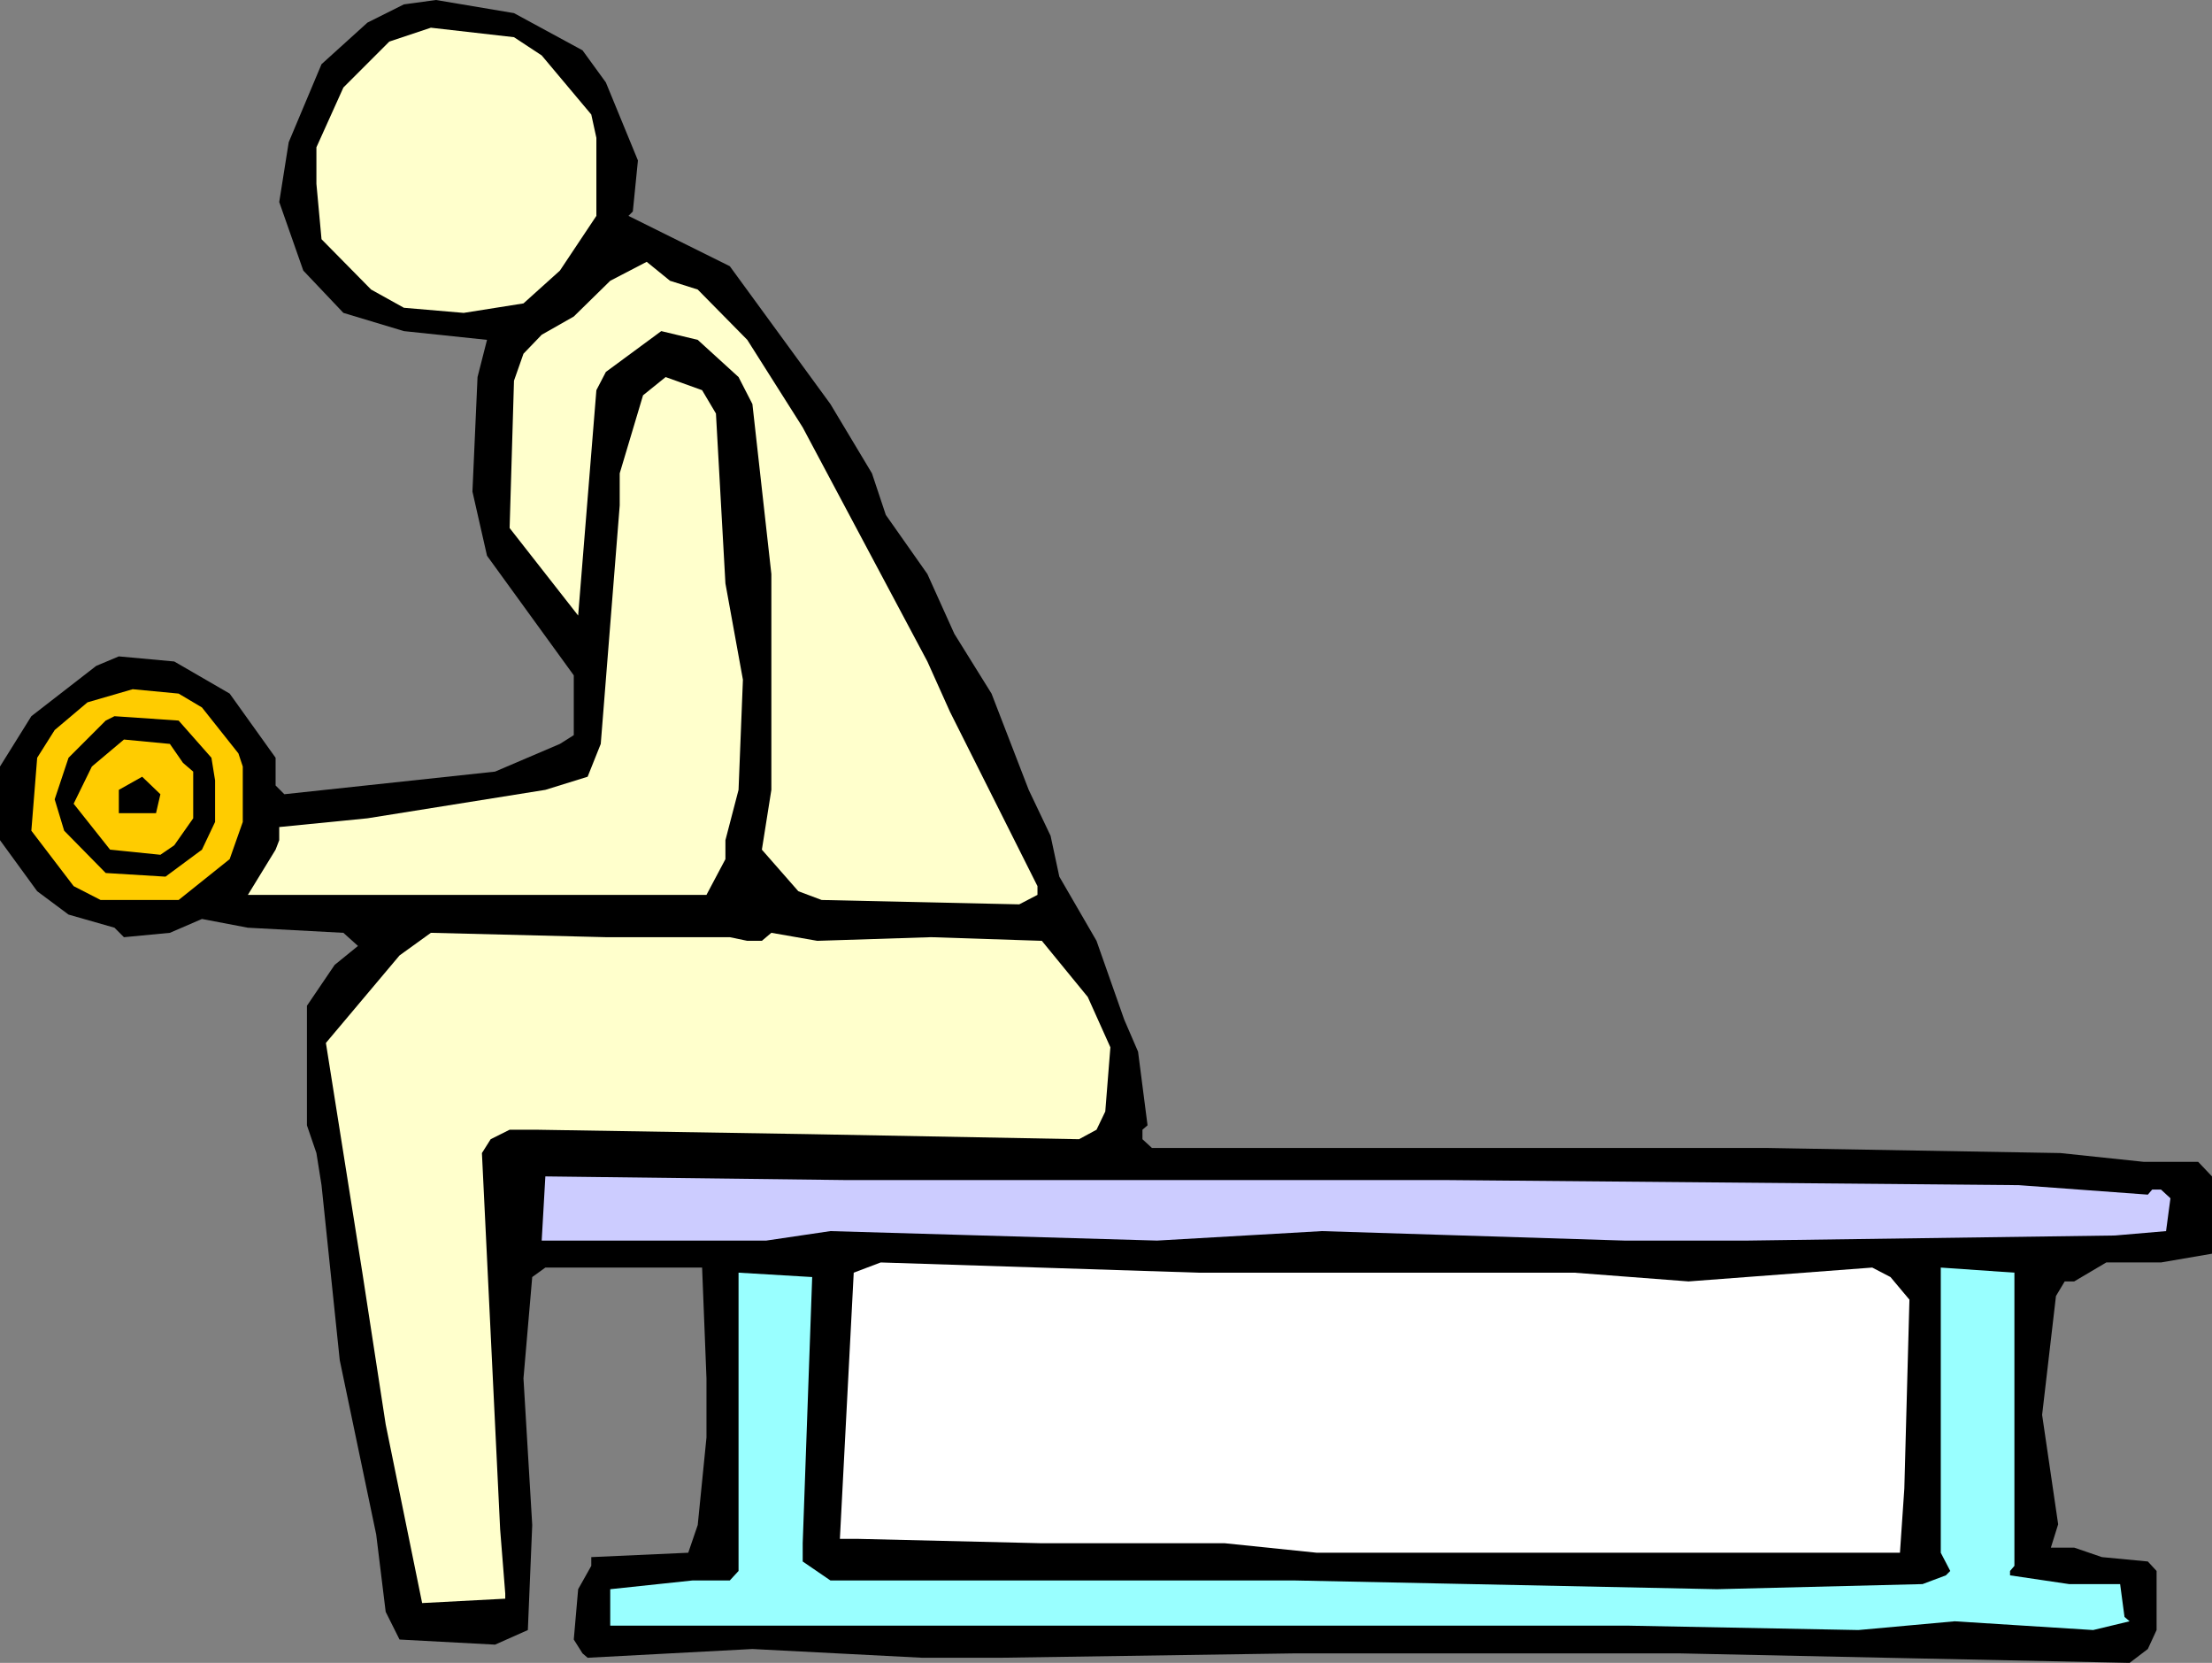
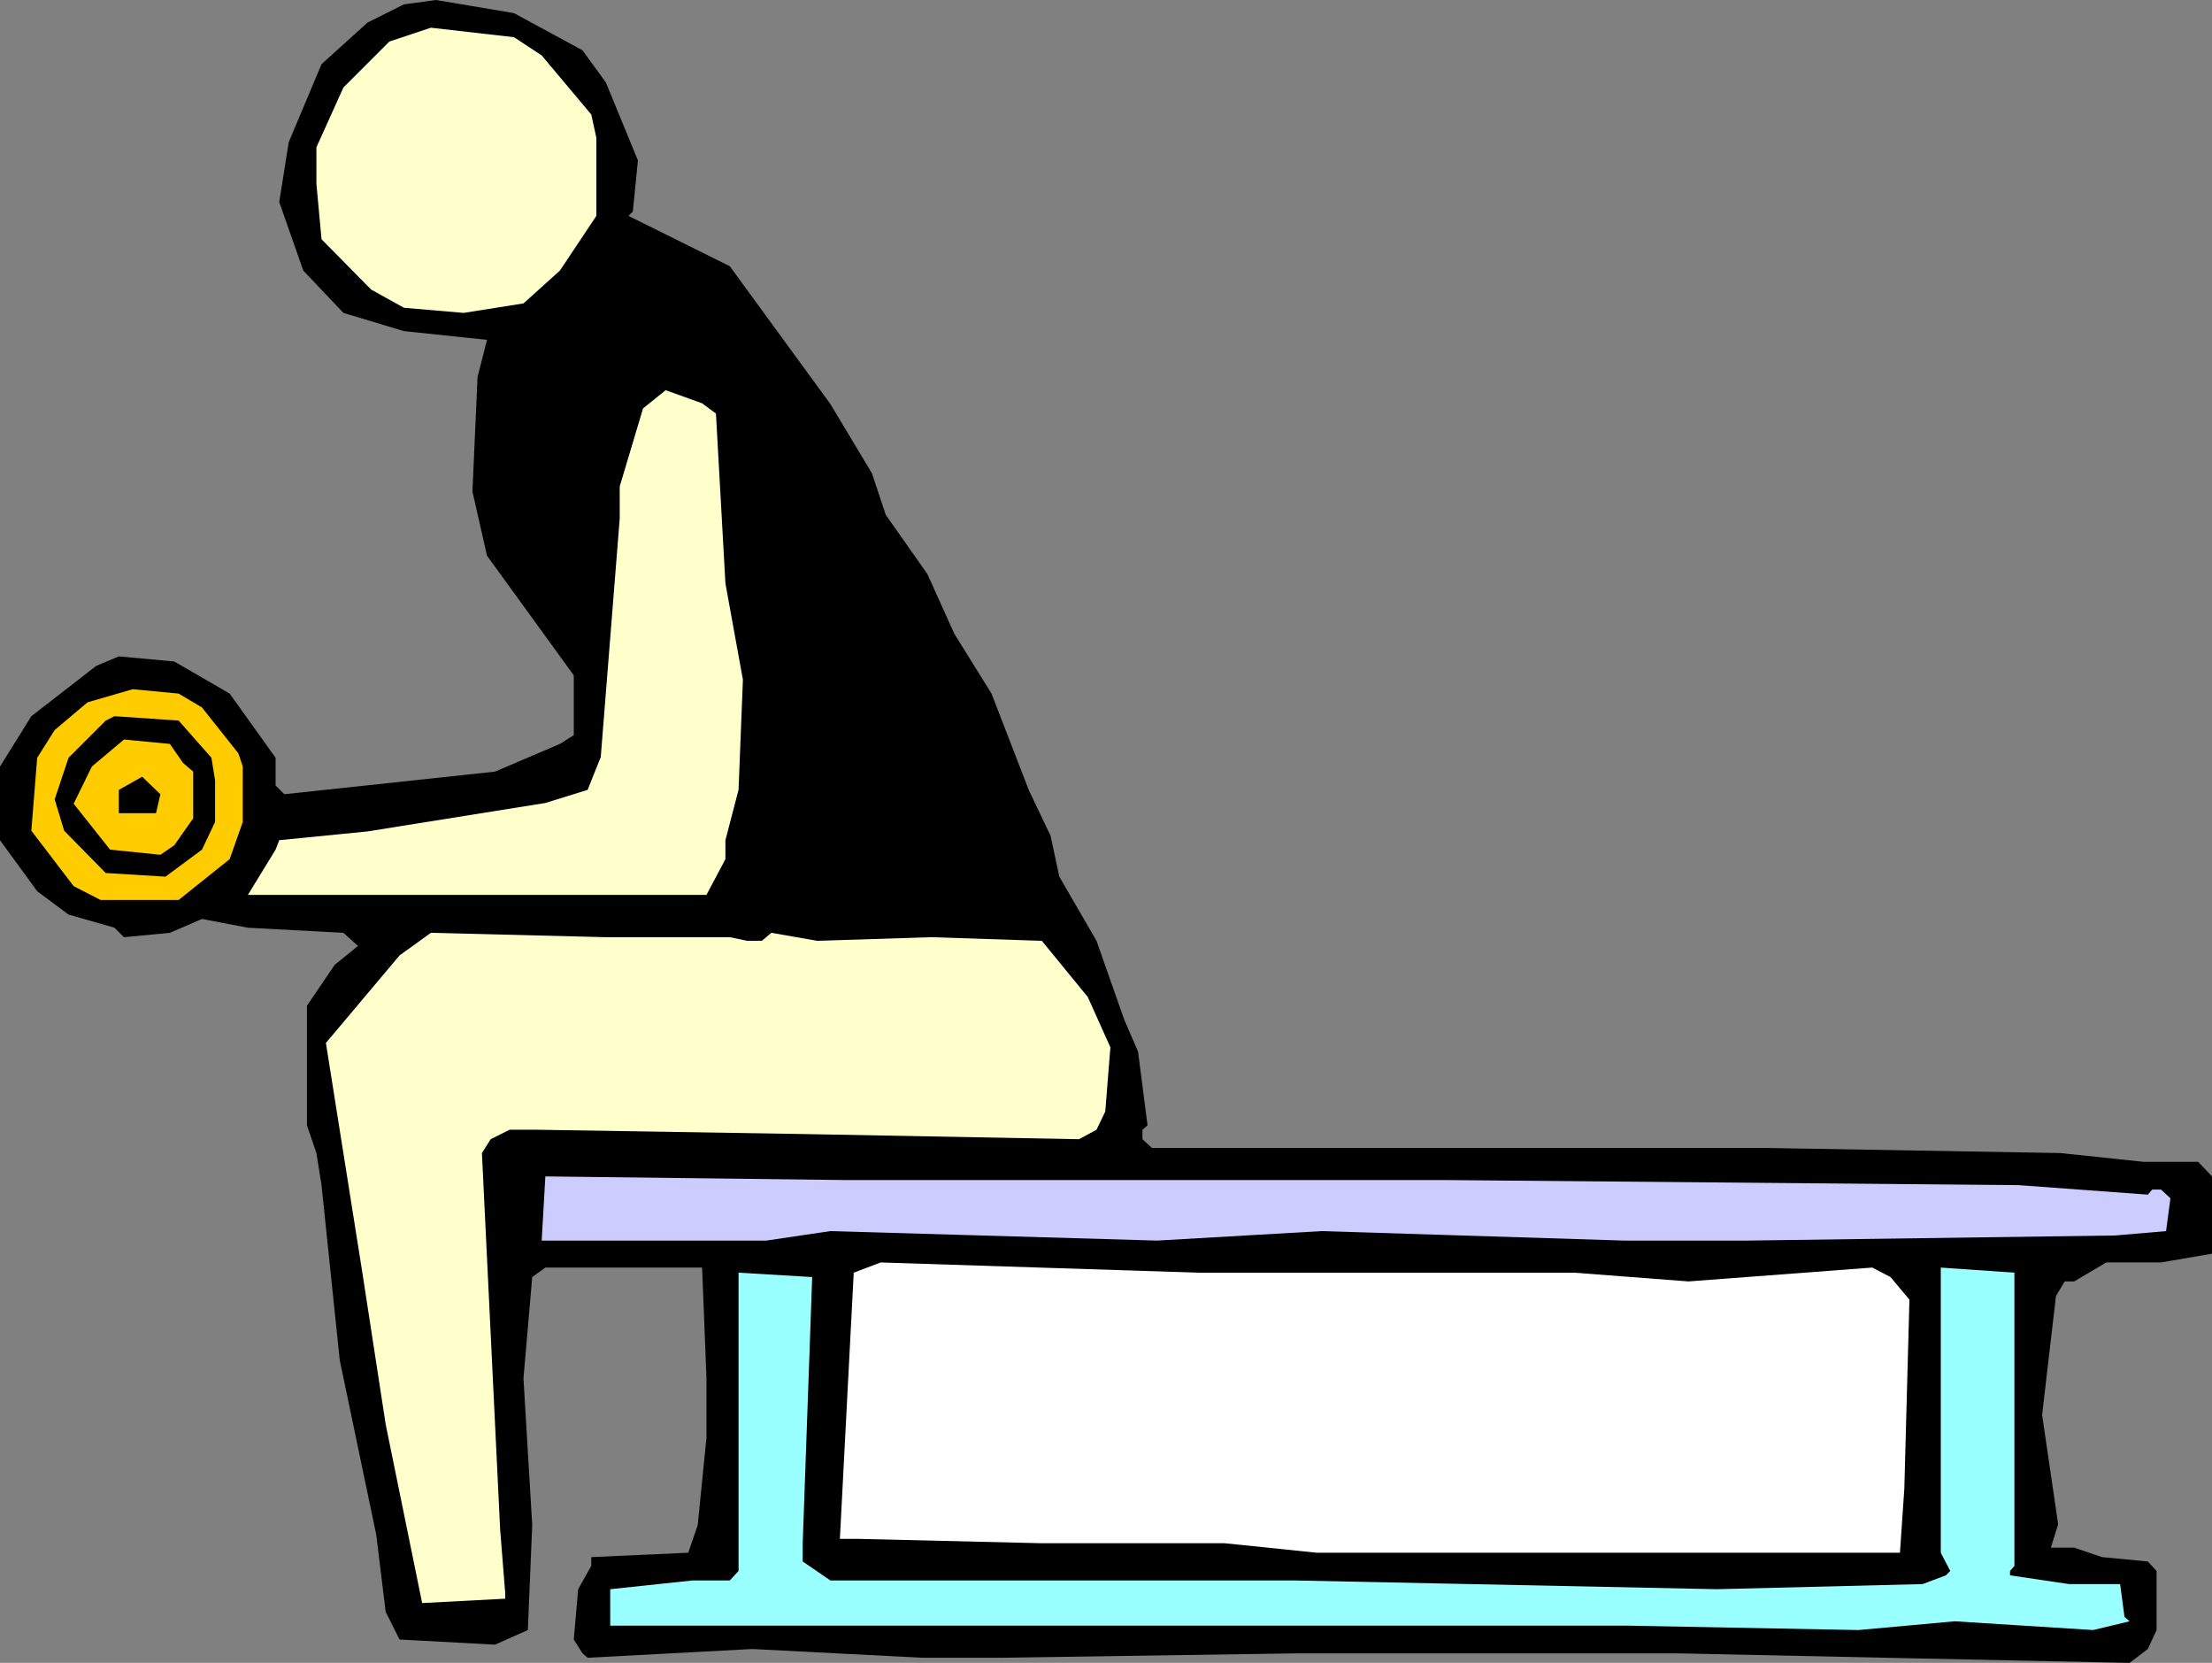
<svg xmlns="http://www.w3.org/2000/svg" xmlns:ns1="http://sodipodi.sourceforge.net/DTD/sodipodi-0.dtd" xmlns:ns2="http://www.inkscape.org/namespaces/inkscape" version="1.0" width="129.724mm" height="97.492mm" id="svg12" ns1:docname="Forearm 1.wmf">
  <rect width="100%" height="100%" fill="#808080" stroke="none" />
  <ns1:namedview id="namedview12" pagecolor="#ffffff" bordercolor="#000000" borderopacity="0.25" ns2:showpageshadow="2" ns2:pageopacity="0.0" ns2:pagecheckerboard="0" ns2:deskcolor="#d1d1d1" ns2:document-units="mm" />
  <defs id="defs1">
    <pattern id="WMFhbasepattern" patternUnits="userSpaceOnUse" width="6" height="6" x="0" y="0" />
  </defs>
  <path style="fill:#000000;fill-opacity:1;fill-rule:evenodd;stroke:none" d="m 129.118,11.151 5.171,7.111 7.11,17.292 -1.131,11.313 -0.97,0.97 22.462,11.151 22.301,30.545 9.211,15.353 3.07,9.212 9.211,13.091 5.979,13.252 8.242,13.252 8.242,21.333 4.848,10.182 1.939,9.05 8.242,14.222 6.141,17.454 3.07,7.111 2.101,16.323 -1.131,0.97 v 2.101 l 2.101,1.939 h 136.229 l 65.125,1.131 18.422,1.939 h 12.12 l 3.07,3.232 v 17.131 l -11.312,1.939 h -12.12 l -7.11,4.202 h -2.101 l -1.939,3.232 -3.07,26.343 3.555,24.242 -1.616,5.172 h 5.171 l 6.141,2.101 10.181,0.97 1.939,2.101 v 13.091 l -1.939,4.202 -4.04,3.071 -53.974,-1.131 -45.733,-0.97 h -85.486 l -65.125,0.97 h -17.291 l -37.653,-1.939 -36.522,1.939 -1.131,-0.97 -1.939,-3.071 0.97,-11.151 2.909,-5.172 v -1.939 l 21.493,-0.97 2.101,-6.141 1.939,-19.393 v -13.091 l -0.97,-24.565 h -34.744 l -2.909,2.101 -1.939,22.464 1.939,32.484 -0.97,23.272 -7.272,3.232 -21.17,-1.131 -3.07,-6.141 -2.101,-17.131 -8.08,-38.625 -4.04,-38.787 -1.131,-7.111 -2.101,-6.141 v -26.504 l 6.141,-9.05 5.171,-4.202 -3.232,-2.909 -21.17,-1.131 -10.181,-1.939 -7.11,3.071 -10.181,0.97 L 25.371,205.57 15.19,202.661 8.242,197.49 0,186.177 v -16.323 l 6.949,-11.151 14.382,-11.151 5.01,-2.101 12.282,1.131 12.282,7.111 10.181,14.222 v 6.141 l 1.939,1.939 46.702,-5.01 14.382,-6.141 3.07,-1.939 v -13.252 l -19.23,-26.504 -3.232,-14.222 1.131,-25.373 2.101,-8.242 L 89.526,73.372 76.114,69.332 67.226,59.958 61.893,44.767 63.994,31.514 71.266,14.222 81.446,5.01 89.526,0.97 96.637,0 113.928,2.909 Z" id="path1" />
  <path style="fill:#ffffcc;fill-opacity:1;fill-rule:evenodd;stroke:none" d="m 120.069,12.283 10.989,13.091 1.131,5.172 v 17.292 l -8.08,12.121 -8.08,7.273 -13.251,2.101 L 89.526,68.2 82.254,64.16 71.266,53.009 70.134,40.726 V 32.646 L 76.114,19.393 86.294,9.212 95.505,6.141 113.928,8.242 Z" id="path2" />
-   <path style="fill:#ffffcc;fill-opacity:1;fill-rule:evenodd;stroke:none" d="m 154.651,64.16 10.989,11.151 12.282,19.393 27.634,51.877 5.01,11.151 19.392,38.625 v 1.939 l -4.04,2.101 -43.794,-0.97 -5.171,-1.939 -8.08,-9.212 2.101,-13.252 v -47.837 l -4.202,-37.656 -3.07,-5.98 -9.05,-8.242 -8.08,-1.939 -12.282,9.05 -2.101,4.04 -4.04,49.938 -15.19,-19.393 0.97,-32.646 2.101,-5.98 4.04,-4.202 7.11,-4.04 8.08,-7.919 8.08,-4.202 5.171,4.202 z" id="path3" />
-   <path style="fill:#ffffcc;fill-opacity:1;fill-rule:evenodd;stroke:none" d="m 158.691,91.634 2.101,37.656 3.878,21.333 -0.97,24.403 -2.909,11.151 v 4.202 l -4.202,7.919 H 54.944 l 6.141,-10.02 0.808,-2.101 v -2.909 l 19.554,-1.939 39.43,-6.303 9.373,-2.909 2.909,-7.273 4.202,-52.847 v -7.111 l 5.171,-17.292 5.01,-4.04 8.08,2.909 z" id="path4" />
+   <path style="fill:#ffffcc;fill-opacity:1;fill-rule:evenodd;stroke:none" d="m 158.691,91.634 2.101,37.656 3.878,21.333 -0.97,24.403 -2.909,11.151 v 4.202 l -4.202,7.919 H 54.944 l 6.141,-10.02 0.808,-2.101 l 19.554,-1.939 39.43,-6.303 9.373,-2.909 2.909,-7.273 4.202,-52.847 v -7.111 l 5.171,-17.292 5.01,-4.04 8.08,2.909 z" id="path4" />
  <path style="fill:#ffcc00;fill-opacity:1;fill-rule:evenodd;stroke:none" d="m 44.763,156.764 8.08,10.182 0.97,2.909 v 12.283 l -2.909,8.242 -11.312,9.05 h -17.291 l -5.979,-3.071 -9.373,-12.283 1.293,-16.161 3.878,-6.141 7.272,-6.141 10.019,-2.909 10.181,0.97 z" id="path5" />
  <path style="fill:#000000;fill-opacity:1;fill-rule:evenodd;stroke:none" d="m 46.864,167.915 0.808,5.01 v 9.212 l -2.909,6.141 -8.08,5.98 -13.251,-0.808 -9.211,-9.373 -2.101,-6.949 3.07,-9.212 8.242,-8.242 1.939,-0.97 14.221,0.97 z" id="path6" />
  <path style="fill:#ffcc00;fill-opacity:1;fill-rule:evenodd;stroke:none" d="m 40.562,169.046 2.262,1.939 v 10.343 l -4.202,5.98 -3.07,2.101 -11.15,-1.131 -8.08,-10.182 4.04,-8.242 7.11,-5.98 10.181,0.97 z" id="path7" />
  <path style="fill:#000000;fill-opacity:1;fill-rule:evenodd;stroke:none" d="M 34.582,180.197 H 26.341 v -5.172 l 5.171,-2.909 4.04,3.879 z" id="path8" />
  <path style="fill:#ffffcc;fill-opacity:1;fill-rule:evenodd;stroke:none" d="m 154.651,207.671 h 7.11 l 3.878,0.808 h 3.232 l 2.101,-1.778 10.181,1.778 25.21,-0.808 24.563,0.808 10.181,12.444 5.01,11.151 -1.131,14.222 -1.939,4.04 -3.878,2.101 -60.277,-1.131 -59.954,-0.97 h -5.979 l -4.202,2.101 -1.939,3.071 4.04,83.392 1.131,14.222 v 1.131 l -18.422,0.97 -8.08,-39.595 -5.171,-33.615 -8.08,-50.908 16.322,-19.393 6.949,-5.01 38.784,0.97 z" id="path9" />
  <path style="fill:#ccccff;fill-opacity:1;fill-rule:evenodd;stroke:none" d="m 225.917,261.488 h 94.374 l 127.179,1.131 28.603,2.101 0.97,-1.131 h 1.939 l 2.101,1.939 -0.97,7.273 -11.312,0.97 -81.446,1.131 h -27.31 l -67.064,-2.101 -36.522,2.101 -72.397,-2.101 -14.221,2.101 h -49.773 l 0.808,-14.222 66.418,0.808 z" id="path10" />
  <path style="fill:#ffffff;fill-opacity:1;fill-rule:evenodd;stroke:none" d="m 315.281,282.013 h 33.613 l 25.371,1.939 40.723,-3.071 4.04,2.101 4.202,5.01 -1.131,41.857 -0.97,14.222 H 291.849 l -20.362,-2.101 h -40.562 l -40.723,-0.97 h -4.04 l 3.07,-58.988 5.979,-2.263 70.296,2.263 z" id="path11" />
  <path style="fill:#99ffff;fill-opacity:1;fill-rule:evenodd;stroke:none" d="m 446.5,346.981 -0.97,1.131 v 0.97 l 13.09,1.939 h 11.312 l 0.97,7.273 1.131,0.97 -8.08,1.939 -30.704,-1.939 -21.331,1.939 -50.904,-0.97 H 135.259 v -8.081 l 18.261,-1.939 h 8.242 l 1.939,-2.101 v -66.099 l 16.322,0.97 -2.101,58.988 v 4.04 l 6.141,4.202 h 102.777 l 93.728,1.939 45.571,-1.131 5.171,-1.939 0.97,-0.97 -2.101,-4.04 v -63.19 l 16.322,1.131 z" id="path12" />
</svg>